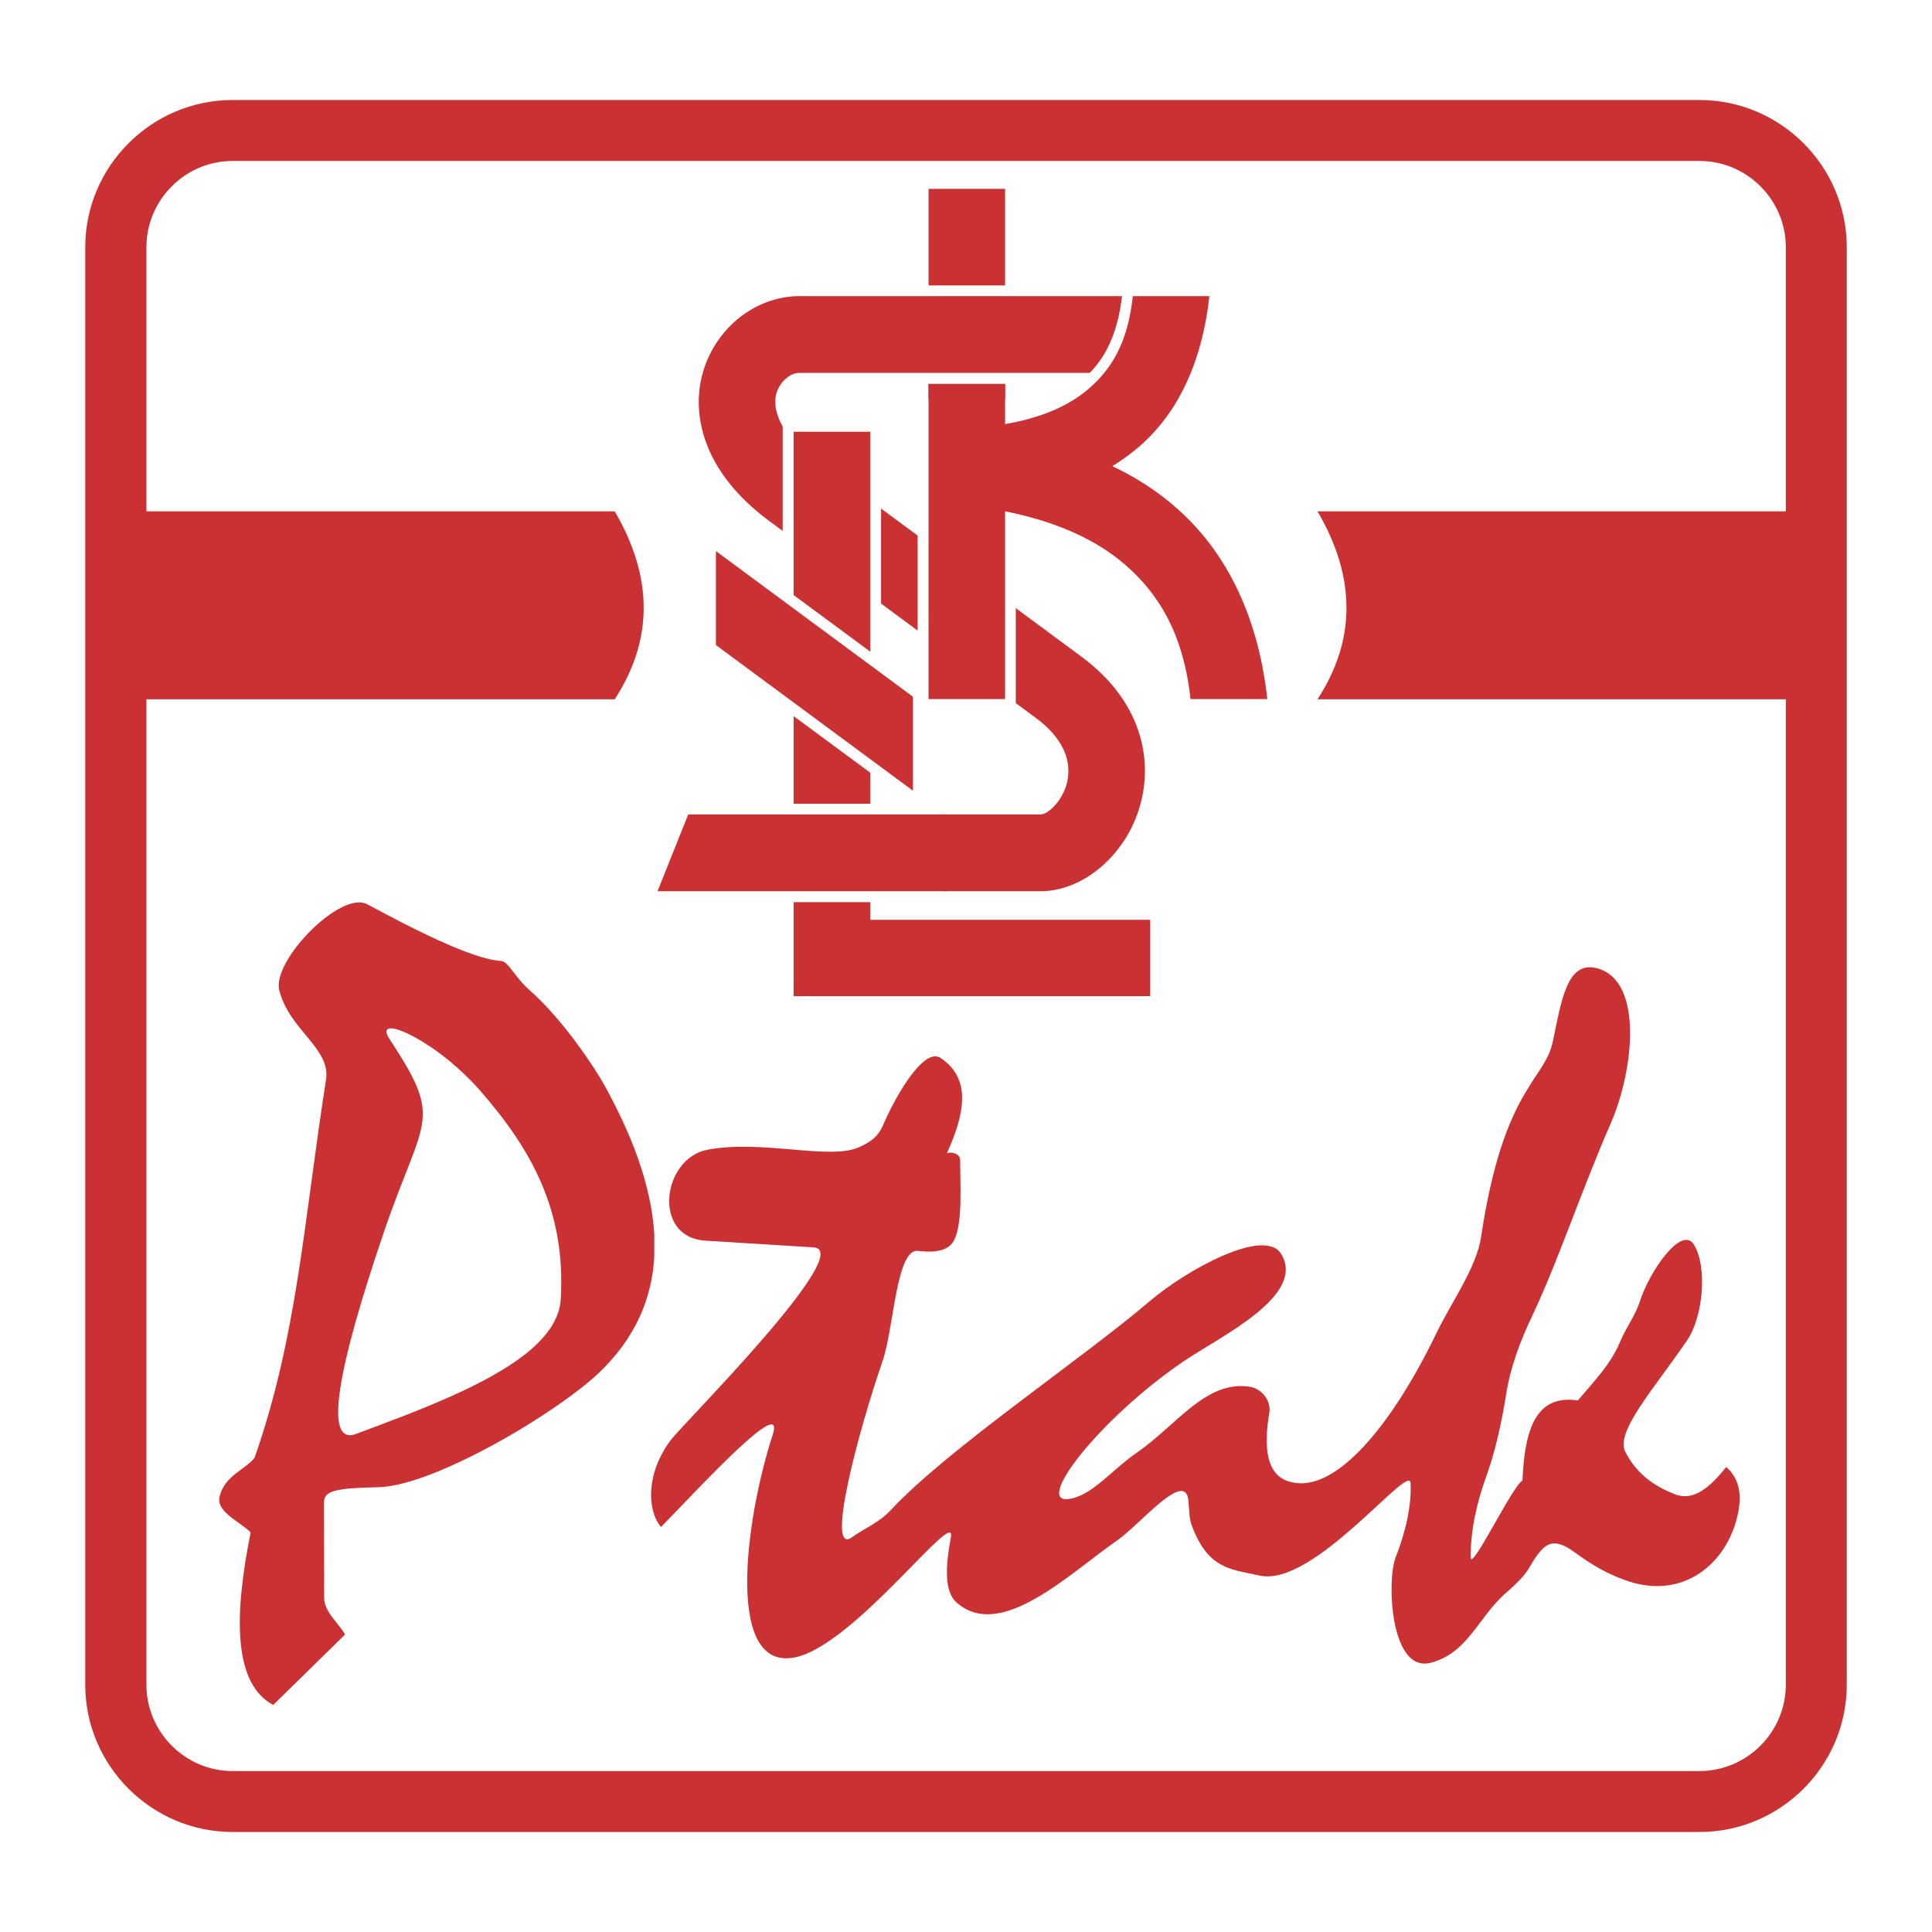
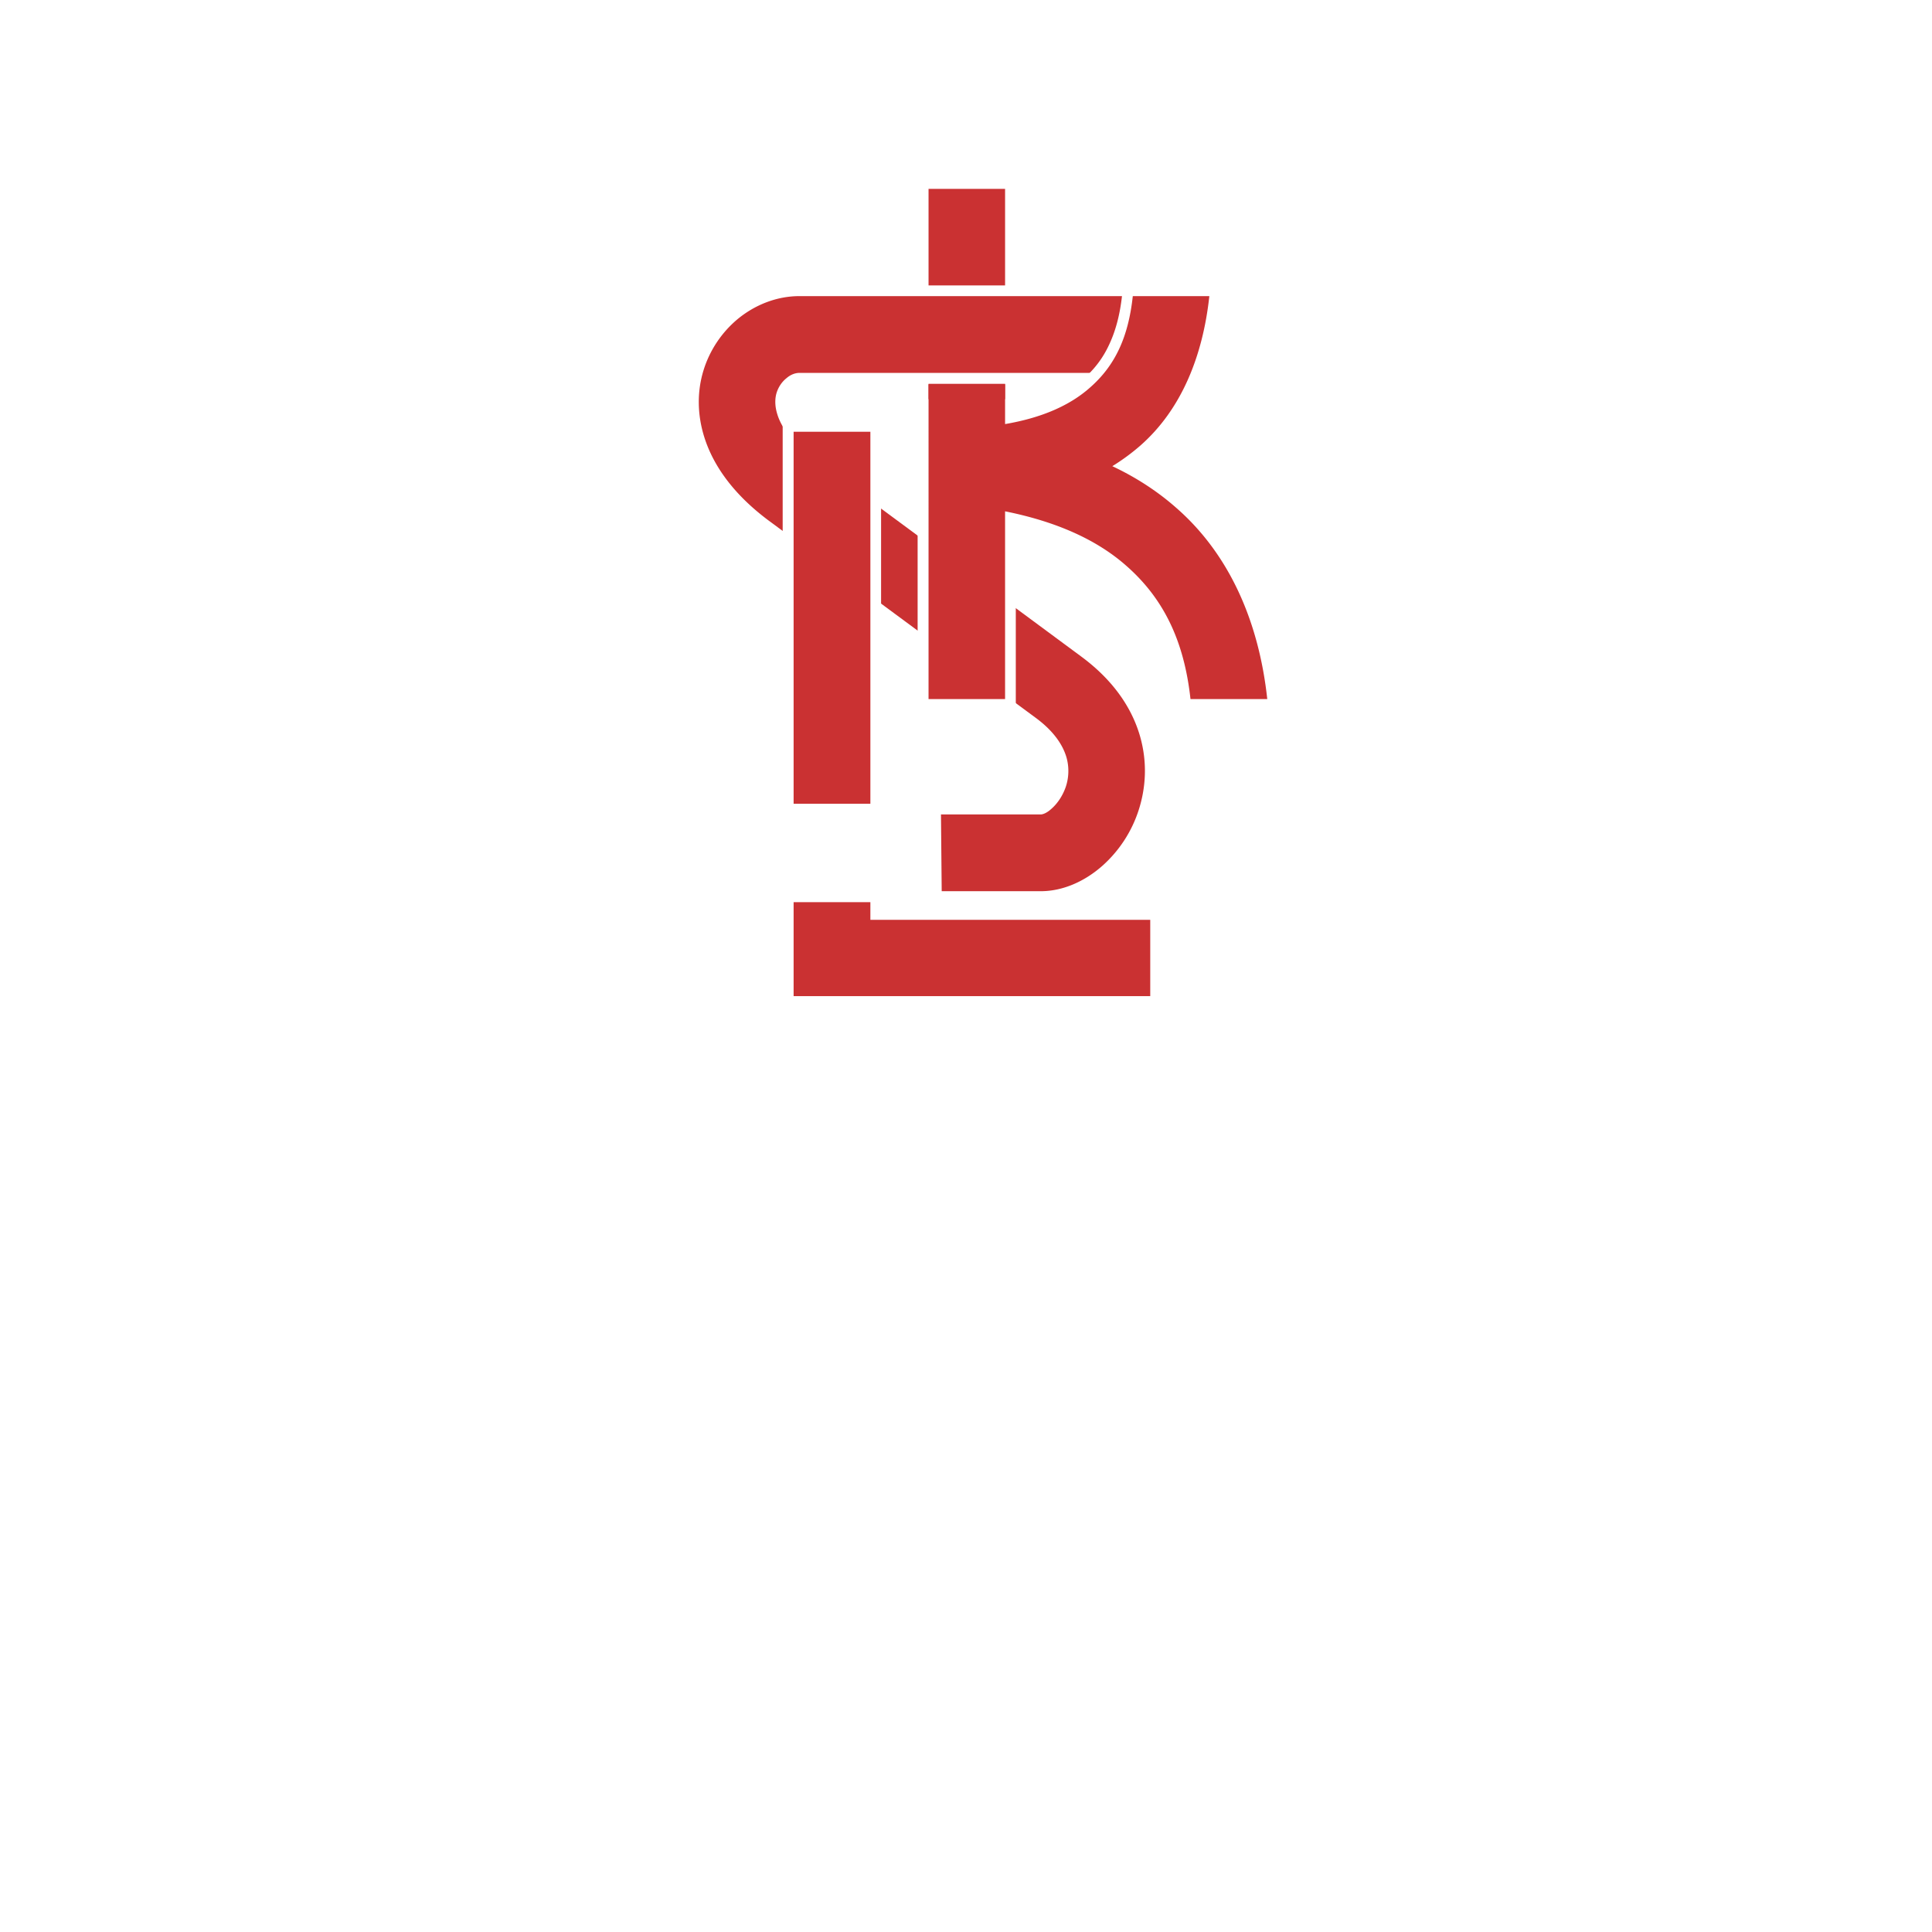
<svg xmlns="http://www.w3.org/2000/svg" width="2500" height="2500" viewBox="0 0 192.756 192.756">
  <g fill-rule="evenodd" clip-rule="evenodd">
    <path fill="#fff" d="M0 0h192.756v192.756H0V0z" />
-     <path d="M23.196 9.978H169.56c8.1 0 14.691 6.615 14.691 14.692v143.416c0 8.077-6.592 14.692-14.691 14.692H23.196c-8.078 0-14.692-6.615-14.692-14.692V24.67c0-8.077 6.615-14.692 14.692-14.692z" fill="#ca3132" />
    <path d="M23.196 16.06H169.56c4.734 0 8.611 3.875 8.611 8.61v26.344h-46.723c3.852 6.592 3.852 12.836 0 18.754h46.723v98.318c0 4.735-3.877 8.611-8.611 8.611H23.196c-4.712 0-8.588-3.876-8.588-8.611V69.768H61.33c3.853-5.918 3.853-12.162 0-18.754H14.608V24.67c0-4.735 3.876-8.61 8.588-8.61z" fill="#fff" />
-     <path d="M44.851 146.315c5.64-2.484 12.069-6.686 14.785-9.238 3.76-3.527 5.385-7.497 5.64-11.628v-2.345c-.302-4.99-2.368-10.143-5.014-14.9-.696-1.3-3.946-6.337-7.357-9.354-1.485-1.276-2.182-2.9-2.878-2.971-1.3-.069-3.18-.719-5.176-1.578v11.559c.998.835 2.02 1.787 2.925 2.809 5.315 6.034 8.681 12.209 8.17 20.936-.232 3.992-5.106 7.103-11.095 9.771v6.939zm-17.593 23.79l7.172-7.032c-.697-1.207-2.089-2.252-2.089-3.668l-.023-9.47c0-1.207 1.091-1.462 5.408-1.555 1.88-.047 4.41-.858 7.125-2.065v-6.94c-2.971 1.323-6.22 2.53-9.331 3.69-3.25 1.207-1.903-6.429 2.832-20.285 3.922-11.467 5.942-10.863.534-19.079-1.462-2.205 2.229-.905 5.965 2.158V94.301c-3.133-1.346-6.522-3.18-8.216-4.085-2.623-1.416-9.516 5.617-8.773 8.588.998 3.969 5.153 5.779 4.666 8.912-2.229 14.229-2.855 25.509-7.126 37.717-.812 1.114-2.971 1.764-3.481 3.83-.023.046-.023.093-.046.162v.371c.186 1.254 2.112 2.09 3.133 3.088-1.719 8.564-1.673 15.109 2.25 17.221zM70.615 114.702c5.501-1.021 12.116 1.068 15.063-.232 2.321-1.044 2.159-1.856 3.134-3.736 1.207-2.414 3.551-6.174 5.036-5.176 3.087 2.066 2.414 5.547.626 9.493.511-.162 1.347.047 1.323.743 0 2.506.255 6.243-.604 7.938-.418.812-1.393 1.346-3.598 1.067-2.182-.255-2.414 7.729-3.528 10.955-2.438 7.057-5.756 19.544-3.063 17.616 1.184-.858 2.715-1.461 3.853-2.691 5.617-6.059 19.333-15.272 25.857-20.866 3.619-3.087 11.512-7.474 13.137-4.665 2.414 4.154-5.988 8.123-9.771 10.676-8.496 5.78-15.365 14.692-11.117 13.672 2.18-.511 4.061-2.901 6.404-4.526 4.016-2.762 6.941-7.288 11.305-6.615 1.299.187 2.158 1.509 1.973 2.576-.998 5.803 1.045 6.731 2.391 6.986 4.225.836 9.678-5.407 14.273-14.9 1.51-3.134 4.016-6.568 4.457-9.608 2.229-14.855 6.336-15.599 7.148-19.451.883-4.154 1.416-8.286 4.572-7.312 4.48 1.37 3.506 10.19 1.207 15.458-3.039 6.964-5.129 13.463-7.822 19.172-1.252 2.646-2.203 5.223-2.6 7.822-.418 2.6-1.021 5.478-1.902 7.961-1.092 2.994-1.625 5.594-1.648 8.286-.023 1.671 4.154-7.079 5.176-7.636.209-4.968 1.277-8.635 5.525-7.984 1.578-1.881 3.271-3.575 4.223-5.873.559-1.369 1.51-2.576 1.973-4.038.953-2.971 4.133-7.566 5.363-5.663 1.393 2.182.951 7.195-.65 9.562-3.32 4.874-7.195 9.121-6.174 11.141 1.277 2.483 3.273 3.574 4.943 4.225 1.926.766 3.598-.812 5.129-2.716 1.301 1.161 1.486 2.669 1.254 4.178-.812 5.037-5.152 9.075-10.885 7.265-1.951-.627-3.553-1.509-5.549-2.971-2.32-1.671-3.133-.742-4.549 1.694-.557.929-1.693 1.903-2.482 2.6-2.531 2.321-3.691 5.896-7.334 6.777-3.994.952-4.342-8.286-3.436-10.537.975-2.461 1.602-5.199 1.484-7.404-.092-2.089-9.654 10.398-15.018 9.237-2.947-.649-5.105-.626-6.754-4.851-.348-.882-.277-1.462-.395-2.646-.301-3.133-4.781 2.345-7.055 3.946-4.852 3.365-11.721 10.166-16.109 6.197-1.207-1.091-1.067-3.621-.533-6.477.58-3.133-9.354 10.422-15.319 11.931-7.288 1.811-5.223-13.671-2.46-22.143 1.37-4.224-7.521 5.501-11.141 9.191-1.393-1.647-1.532-5.338.975-8.681 1.207-1.602 18.568-18.939 14.251-19.218l-10.816-.673c-5.337-.348-4.293-8.24.257-9.076z" fill="#ca3132" />
    <path d="M101.346 43.4c-3.273-.022-6.522-.046-9.795-.046V17.753h9.795V43.4z" fill="#fff" />
    <path fill="#ca3132" d="M100.277 18.844V42.31l-7.636-.046v-23.42h7.636z" />
    <path d="M114.807 73.226l.279 1.184c.068.372.115.766.162 1.161.162 1.741 0 3.458-.441 5.036v-7.381zm0 0zm-4.061-6.707c.092.116.207.232.324.325 1.926 2.019 3.109 4.178 3.713 6.359h.023-.023c.023 0 .023.023.023.023v7.381c-.068.187-.115.372-.186.581-.115.325-.232.673-.371.975-.115.325-.279.649-.418.952a14.273 14.273 0 0 1-3.086 4.039V66.519h.001zm0-38.042h1.74c0 3.273-.674 6.545-.674 9.818h-1.066v-9.818zm4.061 44.749v-.023.023zM79.759 38.294c-.069 0-.162.023-.255.046-.023.023-.047.023-.047.023a.879.879 0 0 0-.302.209h-.023l-.093.093c-.046.046-.093.069-.116.116-.186.208-.325.44-.395.696v.023c-.023.07-.046.116-.046.163-.022.047-.022.117-.022.187-.046.349-.024.743.116 1.161v.023c.07.14.116.302.186.464.07.139.14.302.256.487.534.928 1.462 1.926 2.854 2.948l26.646 19.683c.486.372.928.719 1.346 1.091.324.279.604.534.883.812v20.634c-.023 0-.023 0-.023.023 0-.023.023-.023.023-.023l-.047.046a7.765 7.765 0 0 1-.859.673c-.301.255-.604.441-.881.627-1.602.952-3.367 1.508-5.131 1.508H92.432v-9.818h11.396c.023 0-.045-.023 0-.046 0 0 .023 0 .047-.023.094-.046.209-.139.324-.232l.023-.023c.047-.046.117-.093.186-.162.047-.07.117-.14.164-.209a4.7 4.7 0 0 0 .742-1.347c.023-.116.068-.208.092-.302.023-.116.047-.209.047-.302a3.734 3.734 0 0 0-.092-1.671c-.023-.139-.094-.278-.141-.441-.068-.162-.139-.301-.209-.441-.439-.812-1.184-1.671-2.32-2.506L76.046 52.801c-.51-.395-.998-.766-1.462-1.161a72.595 72.595 0 0 1-1.3-1.207c-2.089-2.112-3.365-4.317-4.062-6.499-.093-.349-.209-.697-.278-1.091-.093-.348-.14-.72-.186-1.067a9.015 9.015 0 0 1-.116-1.578v-.117c0-1.207.186-2.367.533-3.481.093-.325.209-.627.325-.929.14-.302.255-.604.395-.882a12.039 12.039 0 0 1 2.994-3.784l.836-.626c.301-.186.58-.372.905-.557 1.579-.858 3.342-1.346 5.129-1.346h30.987v9.818H79.759z" fill="#fff" />
    <path d="M110.723 37.204H79.759c-.441 0-.905.186-1.299.534-.441.349-.79.859-.975 1.439-.186.603-.186 1.346.069 2.158.418 1.37 1.556 2.901 3.69 4.48l26.623 19.682c3.273 2.414 5.105 5.222 5.895 8.03.721 2.577.559 5.083-.162 7.312a12.624 12.624 0 0 1-3.621 5.547c-1.787 1.578-3.969 2.53-6.15 2.53H93.5v-7.659h10.328c.279 0 .697-.209 1.092-.58.604-.534 1.113-1.3 1.416-2.182a4.996 4.996 0 0 0 .068-2.925c-.371-1.277-1.299-2.646-3.062-3.946L76.696 51.942c-3.551-2.646-5.547-5.524-6.429-8.332-.743-2.368-.697-4.666-.07-6.685a10.83 10.83 0 0 1 3.389-5.083c1.741-1.439 3.923-2.298 6.174-2.298h33.377l-2.414 7.66z" fill="#ca3132" />
    <path d="M87.906 90.68h27.945v9.795H78.088v-58.49h9.818V90.68z" fill="#fff" />
    <path fill="#ca3132" d="M86.838 43.076v48.695h27.922v7.613H79.179V43.076h7.659z" />
-     <path d="M92.154 68.956v12.069L70.336 64.917V52.848c7.289 5.361 14.553 10.746 21.818 16.108z" fill="#fff" />
-     <path fill="#ca3132" d="M71.427 54.983l19.659 14.529v9.378L71.427 64.359v-9.376z" />
    <path fill="#fff" d="M63.605 90.007l4.317-9.818h25.949l.093 9.818H63.605z" />
-     <path fill="#ca3132" d="M94.521 88.916h-28.92l3.064-7.659h25.856v7.659z" />
    <path d="M121.746 28.477h.141l-.141 1.184v-.023c0-.023 0-.046 0 0v-1.161zm0 25.369c.117.162.232.325.35.487 2.947 4.178 4.781 9.377 5.408 15.295l.139 1.184h-5.896V53.846h-.001zm-20.4-12.836a19.762 19.762 0 0 0 3.365-1.068c1.299-.58 2.391-1.253 3.295-2.065 1.184-1.021 2.043-2.159 2.67-3.528.65-1.393 1.068-2.995 1.275-4.898l.094-.975h9.701V29.683c0 .023 0 0 0 0a42.07 42.07 0 0 1-.371 2.53c-.162.835-.348 1.67-.58 2.46-1.16 4.178-3.203 7.845-6.289 10.584-.441.371-.906.742-1.416 1.114.65.371 1.275.742 1.902 1.137 1.115.743 2.182 1.532 3.133 2.391.768.673 1.463 1.37 2.113 2.09.533.58 1.021 1.207 1.508 1.856v16.966h-3.945l-.092-.952c-.303-2.855-.975-5.269-1.996-7.334-.998-2.042-2.346-3.76-4.062-5.269-1.416-1.23-3.064-2.274-4.967-3.133-1.602-.72-3.365-1.3-5.338-1.764v18.452h-9.795V39.827h9.795v1.183z" fill="#fff" />
    <path d="M100.277 38.341v3.969c3.668-.626 6.453-1.856 8.449-3.621 2.553-2.228 3.852-5.083 4.293-9.145h7.637c-.65 5.988-2.785 11.303-6.871 14.901a21.228 21.228 0 0 1-2.809 2.066c2.414 1.137 4.574 2.553 6.43 4.201 5.107 4.479 8.17 11.071 9.029 19.033h-7.66c-.65-5.965-2.785-10.12-6.406-13.299-2.971-2.623-7.008-4.41-12.092-5.432v18.731h-7.636V38.341h7.636z" fill="#ca3132" />
  </g>
</svg>